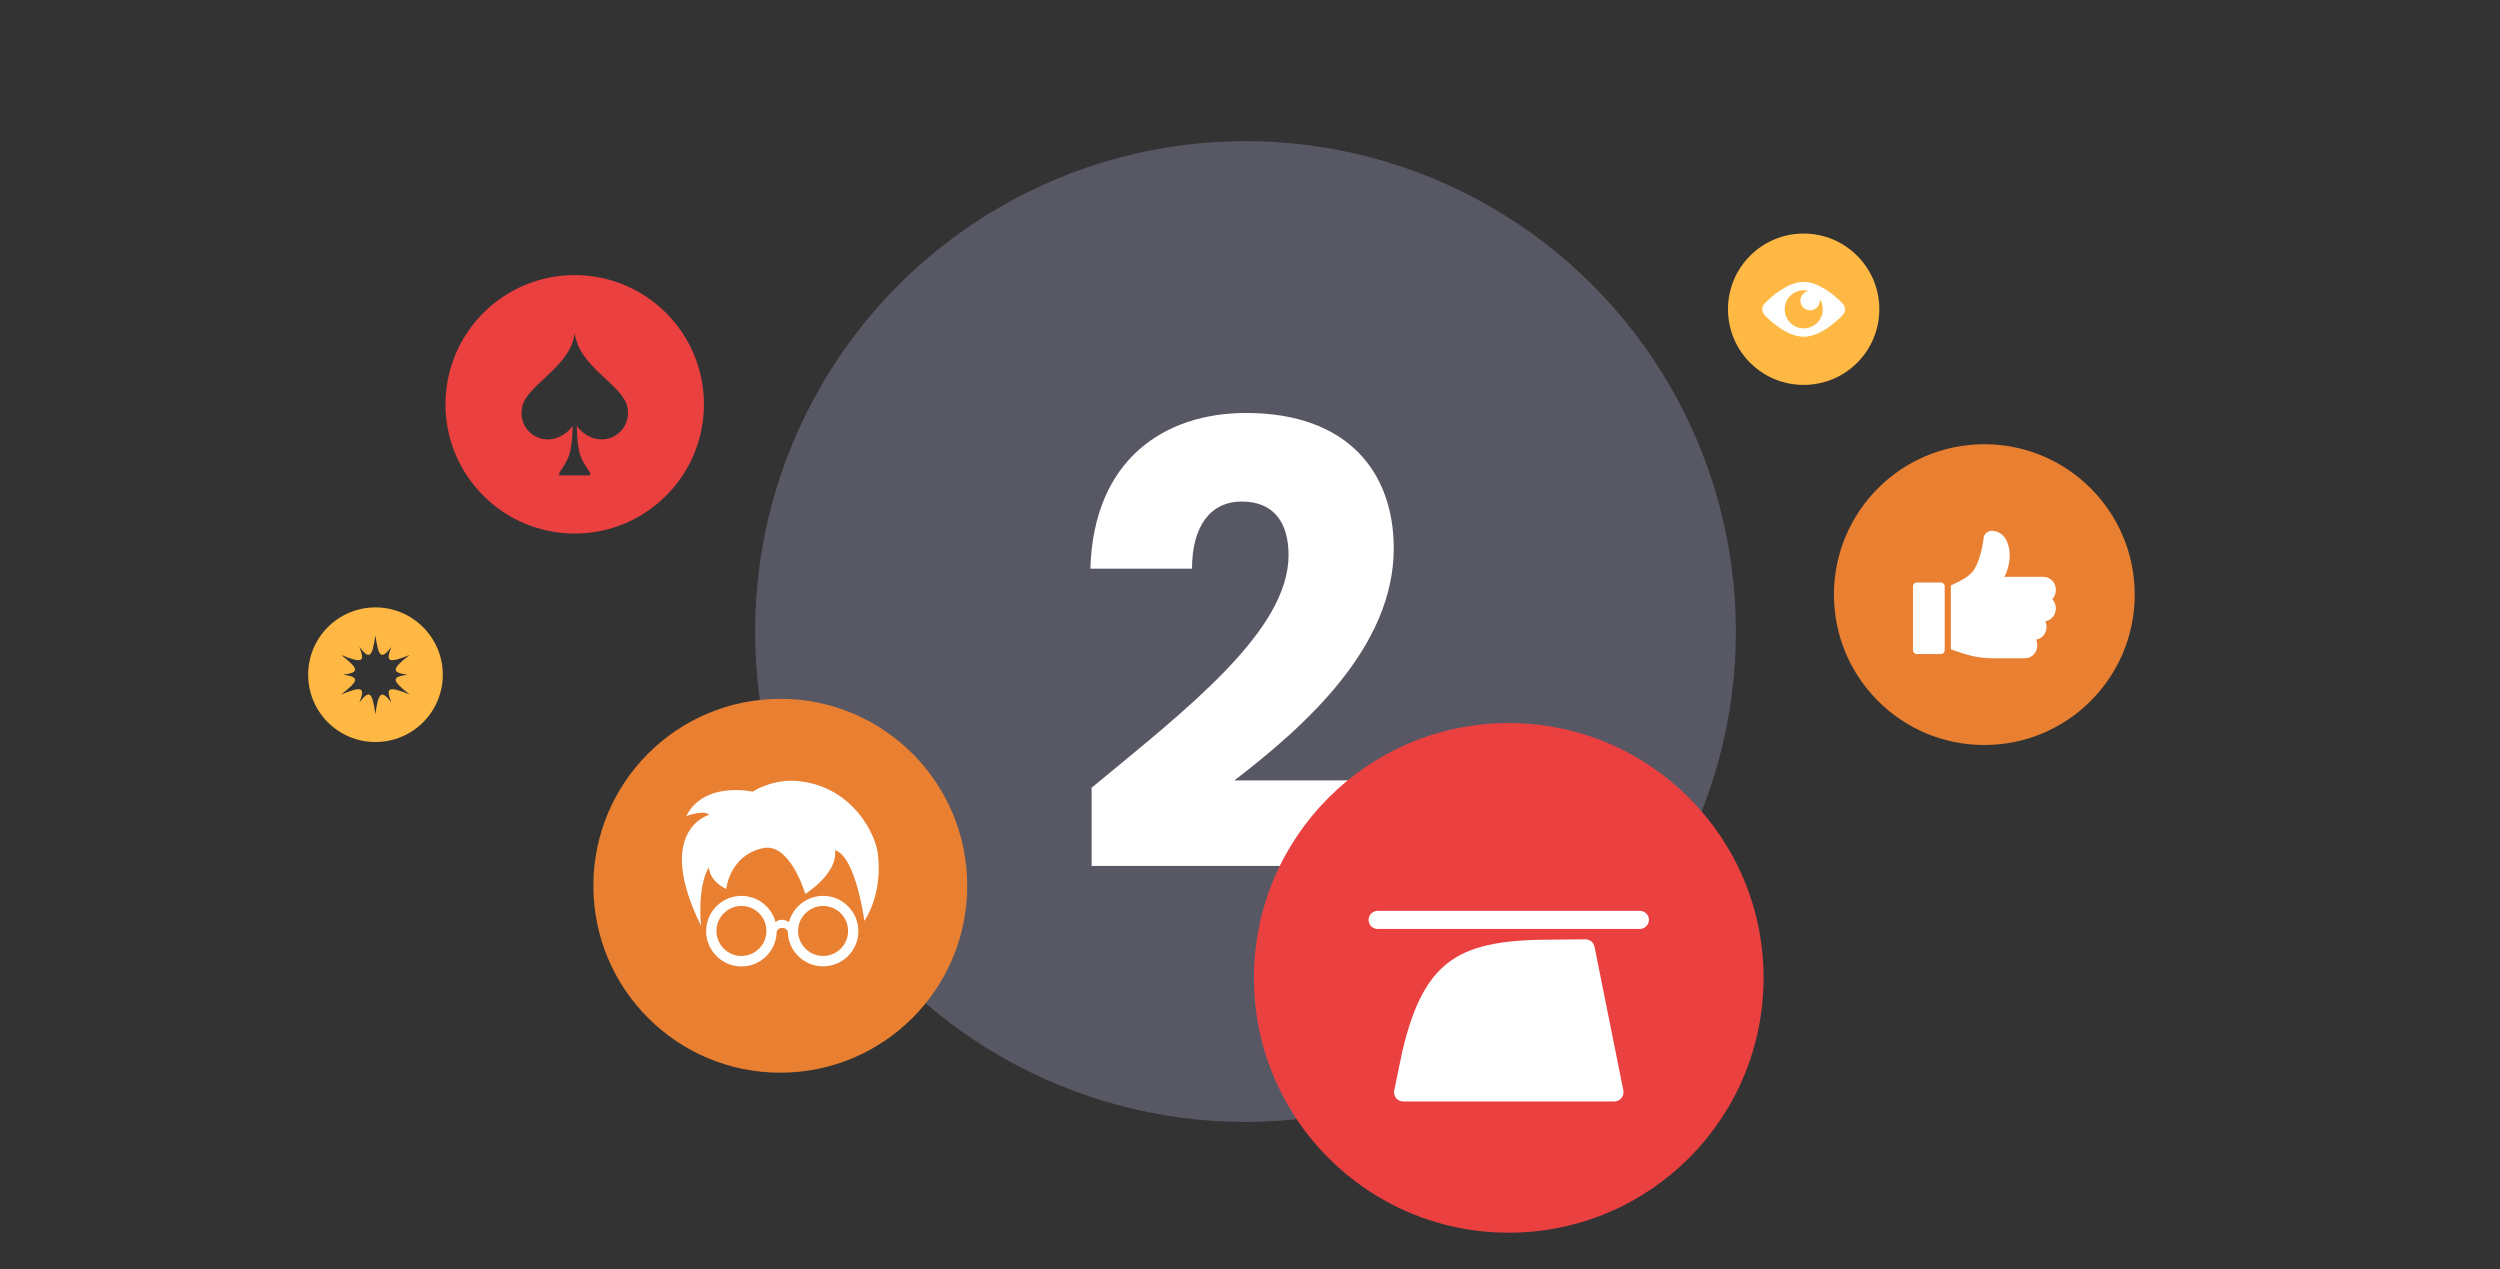
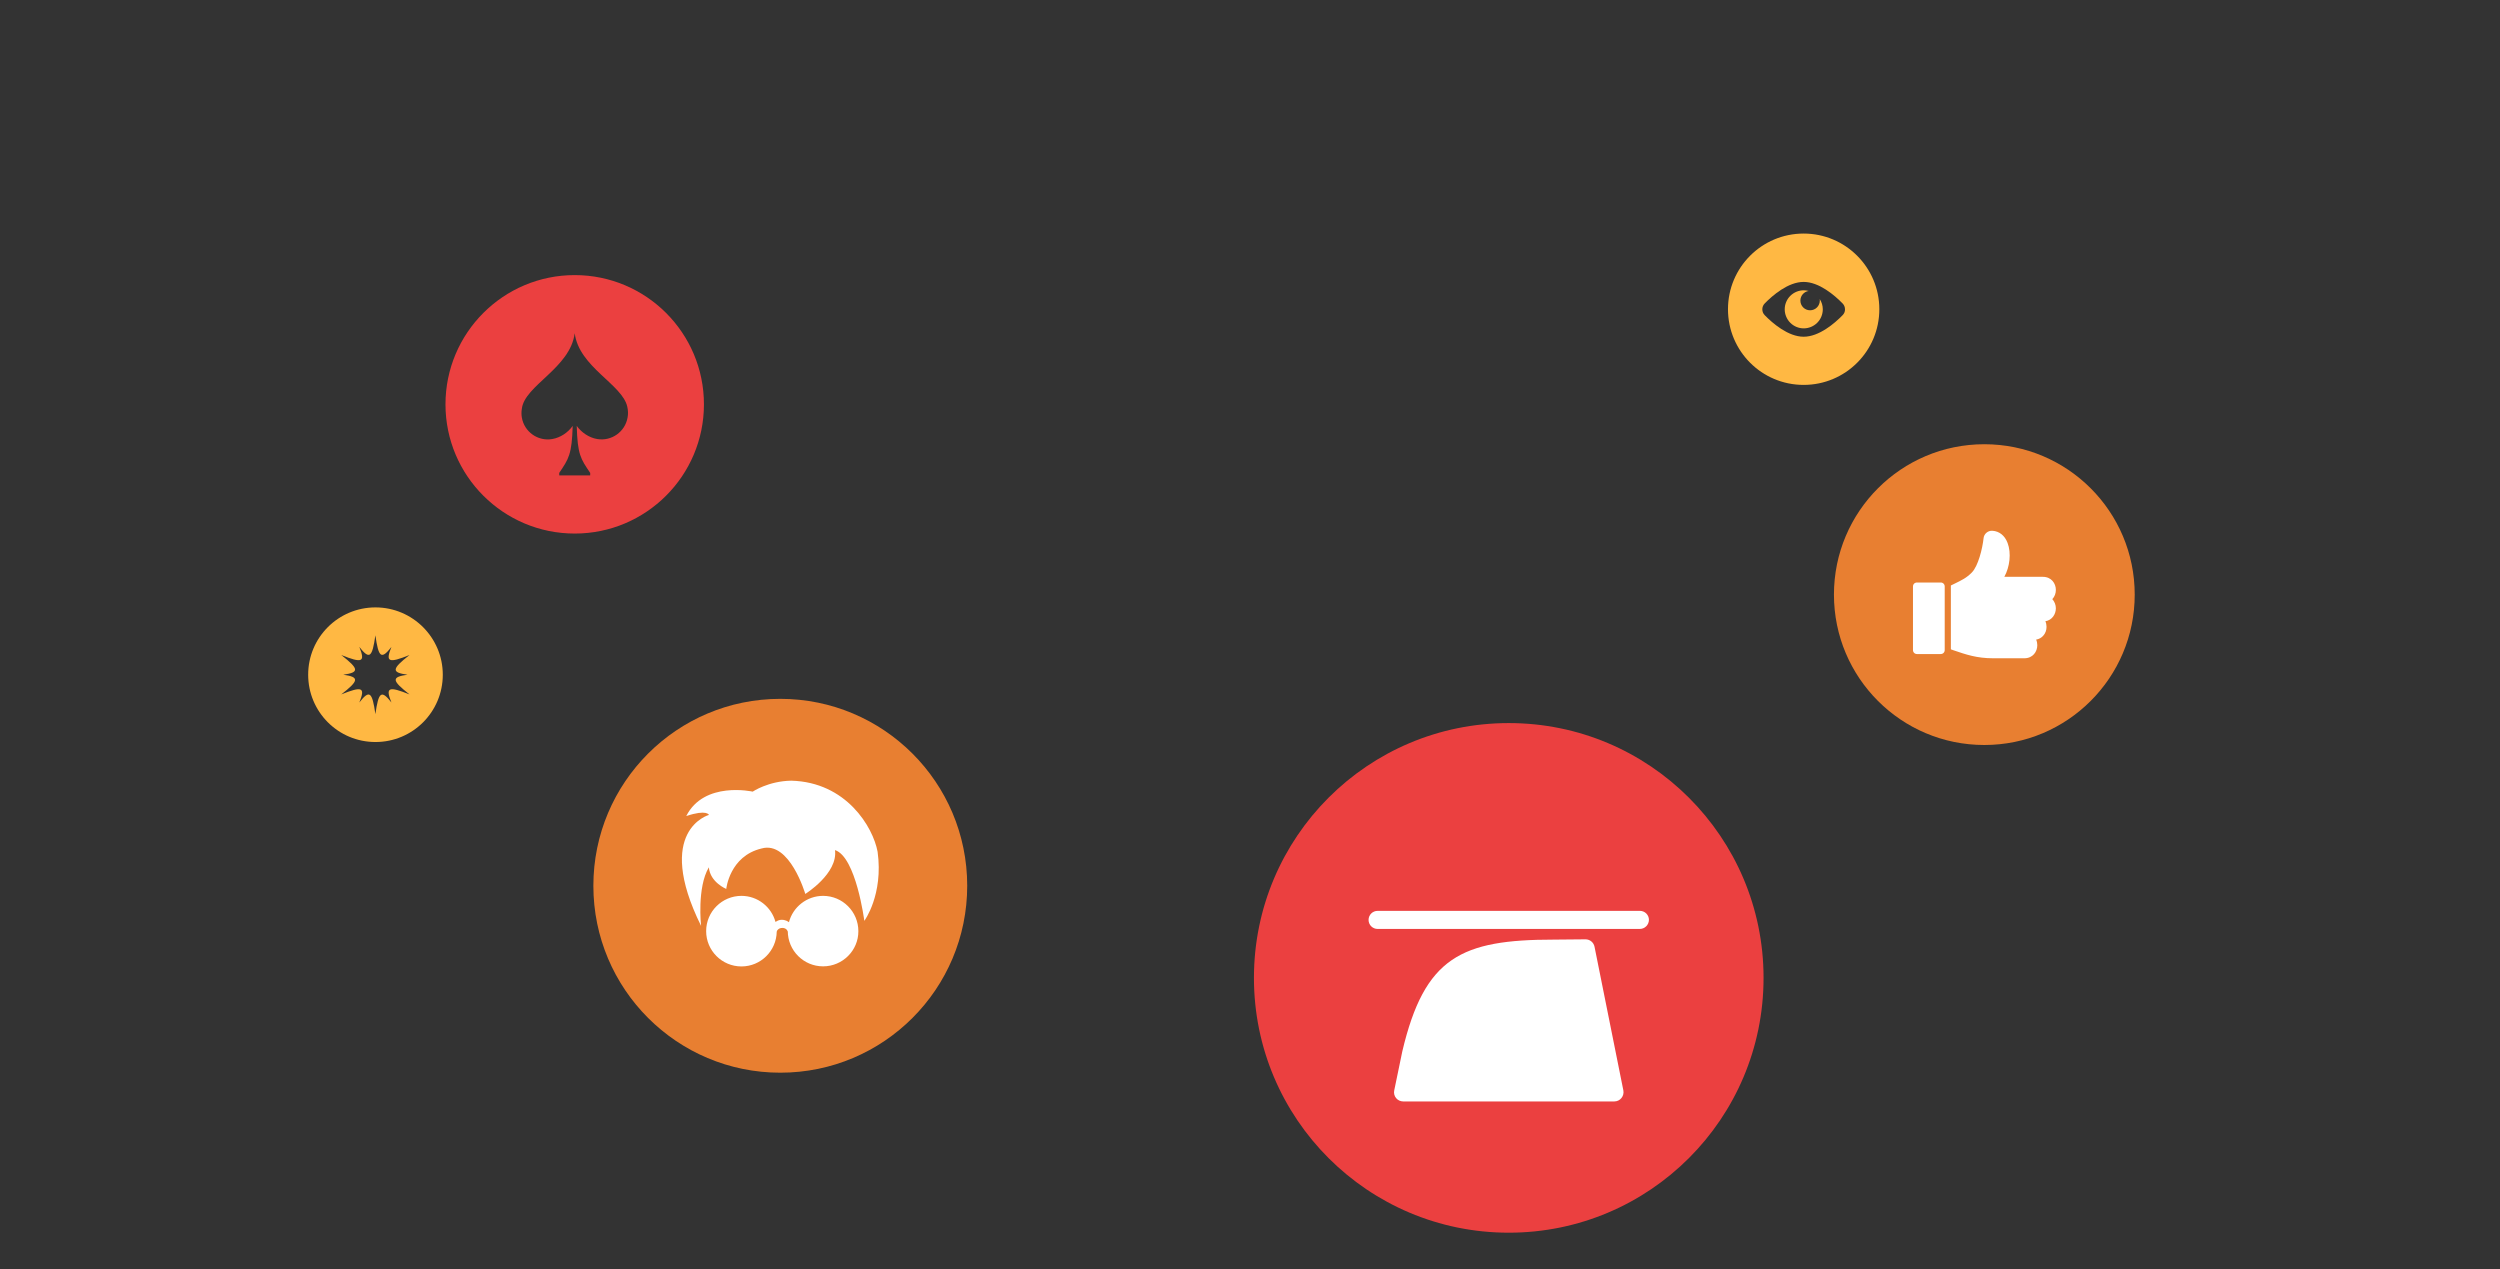
<svg xmlns="http://www.w3.org/2000/svg" version="1.1" id="Layer_1" x="0px" y="0px" width="260px" height="132px" viewBox="0 0 260 132" style="enable-background:new 0 0 260 132;" xml:space="preserve">
  <rect x="0" y="0" width="260" height="132" fill="#333333" stroke="none" />
  <style type="text/css">
	.st0{fill:#585865;}
	.st1{enable-background:new    ;}
	.st2{fill:#FFFFFF;}
	.st3{fill:#E87F31;}
	.st4{fill:#EB4040;}
	.st5{fill:#FFB843;}
</style>
-   <circle id="Ellipse_3_00000021821271207696668580000001452364804680130694_" class="st0" cx="129.53" cy="65.68" r="51" />
  <g class="st1">
-     <path class="st2" d="M113.53,81.92c9.92-8.19,20.48-16.32,20.48-24.19c0-3.39-1.54-5.57-4.86-5.57c-3.26,0-5.18,2.56-5.18,6.98   H113.4c0.32-11.33,7.68-16.19,16.19-16.19c10.62,0,15.36,6.21,15.36,14.08c0,10.24-9.15,18.43-16.57,24.13h17.28v8.9h-32.13V81.92z   " />
-   </g>
+     </g>
  <circle class="st2" cx="82.38" cy="91.02" r="15.11" />
  <g>
-     <path class="st3" d="M77.11,94.22c-1.43,0-2.6,1.17-2.6,2.6c0,1.43,1.17,2.6,2.6,2.6c1.43,0,2.6-1.17,2.6-2.6   C79.71,95.39,78.55,94.22,77.11,94.22z" />
-     <path class="st3" d="M85.6,94.22c-1.43,0-2.6,1.17-2.6,2.6c0,1.43,1.17,2.6,2.6,2.6c1.43,0,2.6-1.17,2.6-2.6   C88.2,95.39,87.04,94.22,85.6,94.22z" />
    <path class="st3" d="M81.15,72.68c-10.74,0-19.44,8.7-19.44,19.44c0,10.74,8.7,19.44,19.44,19.44s19.44-8.7,19.44-19.44   C100.59,81.38,91.89,72.68,81.15,72.68z M85.6,100.5c-2.03,0-3.67-1.65-3.67-3.67c0-0.05-0.01,0.1-0.01,0.05   c-0.08-0.31-0.42-0.41-0.68-0.37c-0.25,0.04-0.43,0.22-0.46,0.38c-0.03,2-1.66,3.62-3.67,3.62c-2.03,0-3.67-1.65-3.67-3.67   c0-2.03,1.65-3.67,3.67-3.67c1.69,0,3.12,1.15,3.54,2.71c0.15-0.1,0.32-0.18,0.5-0.21c0.18-0.03,0.54-0.03,0.9,0.24   c0.41-1.57,1.85-2.74,3.55-2.74l0,0c2.03,0,3.67,1.65,3.67,3.67C89.28,98.85,87.63,100.5,85.6,100.5z M89.89,95.77   c0,0-0.86-6.66-3.05-7.36c0.32,2.44-3.09,4.56-3.09,4.56s-1.62-5.55-4.54-4.73l0,0c-3.34,0.79-3.68,4.21-3.68,4.21   c0,0-1.68-0.69-1.81-2.25c-1.25,2.1-0.81,6.09-0.81,6.09c-4.92-9.96,0.82-11.54,0.82-11.54s-0.21-0.6-2.36,0.12   c1.86-3.68,6.91-2.54,6.91-2.54s1.62-1.1,4.01-1.14c5.72,0.15,8.5,4.81,8.98,7.39C91.89,93.06,89.89,95.77,89.89,95.77z" />
  </g>
  <circle class="st2" cx="207.2" cy="62.68" r="12.53" />
  <path class="st3" d="M206.37,46.2c-8.64,0-15.64,7-15.64,15.64s7,15.64,15.64,15.64s15.64-7,15.64-15.64S215.01,46.2,206.37,46.2z   M202.25,67.61c0,0.23-0.18,0.41-0.41,0.41h-2.48c-0.23,0-0.41-0.18-0.41-0.41v-6.62c0-0.23,0.18-0.41,0.41-0.41h2.48h0  c0.23,0,0.41,0.18,0.41,0.41L202.25,67.61z M212.72,64.61c0.08,0.18,0.12,0.38,0.12,0.58c0,0.35-0.12,0.68-0.34,0.92  c-0.19,0.22-0.45,0.36-0.74,0.41c0.08,0.18,0.12,0.38,0.12,0.58c0,0.67-0.46,1.36-1.35,1.36h-3.24c-1.71,0-2.83-0.39-4.12-0.83  c-0.09-0.03-0.19-0.06-0.28-0.1v-6.55c0-0.03,0-0.06,0-0.09c0.13-0.07,0.26-0.13,0.37-0.18c0.78-0.38,1.26-0.61,1.81-1.17  c0.66-0.66,1.11-2.5,1.22-3.55c0.04-0.47,0.45-0.82,0.92-0.79l0.01,0c0.72,0.05,1.28,0.5,1.57,1.27c0.4,1.05,0.23,2.49-0.34,3.52  h4.01c0.88,0,1.35,0.68,1.35,1.36h0c0,0.35-0.12,0.7-0.37,0.96c0.24,0.26,0.37,0.61,0.37,0.96  C213.8,63.88,213.43,64.49,212.72,64.61z" />
  <path class="st4" d="M59.77,28.61c-7.42,0-13.44,6.02-13.44,13.44c0,7.42,6.02,13.44,13.44,13.44s13.44-6.02,13.44-13.44  C73.21,34.63,67.19,28.61,59.77,28.61z M65.27,43.42c-0.26,1.49-1.67,2.49-3.16,2.24c-0.84-0.14-1.63-0.67-2.13-1.37  c0.08,2.99,0.41,3.43,1.4,4.89v0.26h-3.22v-0.26c0.99-1.47,1.31-1.91,1.4-4.89c-0.49,0.7-1.29,1.23-2.13,1.37  c-1.49,0.26-2.91-0.75-3.16-2.24c-0.05-0.31-0.05-0.61,0-0.9h0c0.27-2.43,5.05-4.24,5.5-7.87c0.44,3.53,4.97,5.33,5.47,7.66l0,0  C65.32,42.67,65.34,43.04,65.27,43.42z" />
  <path class="st5" d="M39.05,63.17c-3.87,0-7,3.13-7,7c0,3.87,3.13,7,7,7s7-3.13,7-7C46.05,66.31,42.91,63.17,39.05,63.17z   M42.38,70.17c-1.69,0.24-1.65,0.59,0.21,2.05c-2.19-0.88-2.52-0.74-1.88,0.84c-1.05-1.34-1.34-1.12-1.67,1.21  c-0.33-2.34-0.62-2.56-1.67-1.21c0.64-1.58,0.31-1.72-1.88-0.84l0,0h0c0,0,0,0,0,0c1.86-1.45,1.9-1.81,0.21-2.05  c1.69-0.24,1.65-0.59-0.21-2.05c2.19,0.88,2.52,0.74,1.88-0.84c1.05,1.34,1.34,1.13,1.67-1.21c0.33,2.34,0.62,2.55,1.67,1.21  c-0.64,1.58-0.31,1.72,1.88,0.84C40.73,69.58,40.69,69.94,42.38,70.17z" />
-   <circle class="st2" cx="187.78" cy="32.16" r="6.43" />
  <g>
    <path class="st5" d="M189.26,31.26c0,0.56-0.45,1.01-1.01,1.01c-0.56,0-1.01-0.45-1.01-1.01c0-0.51,0.38-0.93,0.86-1   c-0.17-0.04-0.34-0.07-0.51-0.07c-0.52,0-1.03,0.21-1.4,0.58c-0.37,0.37-0.58,0.87-0.58,1.4c0,0.52,0.21,1.03,0.58,1.4   c0.37,0.37,0.87,0.58,1.4,0.58c0.52,0,1.03-0.21,1.4-0.58c0.37-0.37,0.58-0.87,0.58-1.4c0-0.38-0.11-0.75-0.32-1.07   C189.25,31.15,189.26,31.2,189.26,31.26z" />
    <path class="st5" d="M187.58,24.29c-4.35,0-7.87,3.52-7.87,7.87c0,4.35,3.52,7.87,7.87,7.87s7.87-3.52,7.87-7.87   C195.45,27.82,191.93,24.29,187.58,24.29z M191.63,32.78c-0.82,0.84-2.44,2.24-4.05,2.24c-1.61,0-3.23-1.4-4.05-2.24   c-0.16-0.16-0.25-0.38-0.25-0.61c0-0.23,0.09-0.45,0.25-0.61c0.82-0.84,2.44-2.24,4.05-2.24c1.61,0,3.23,1.4,4.05,2.24   c0.16,0.16,0.25,0.38,0.25,0.61C191.89,32.39,191.8,32.61,191.63,32.78z" />
  </g>
  <circle class="st2" cx="156.89" cy="100.97" r="22.4" />
  <path class="st4" d="M156.91,75.2c-14.64,0-26.5,11.86-26.5,26.5s11.86,26.5,26.5,26.5s26.5-11.86,26.5-26.5  S171.54,75.2,156.91,75.2z M167.89,114.55h-21.96c-0.6,0-1.06-0.55-0.93-1.15l0.84-4.06c2.32-9.8,6.12-11.62,15.78-11.62l3.27-0.03  c0.46,0,0.85,0.32,0.94,0.77l3,14.95C168.94,114,168.49,114.55,167.89,114.55z M170.54,96.61h-27.27c-0.52,0-0.94-0.42-0.94-0.94  c0-0.52,0.42-0.94,0.94-0.94h8.41h10.82h8.05c0.52,0,0.94,0.42,0.94,0.94C171.48,96.19,171.06,96.61,170.54,96.61z" />
</svg>